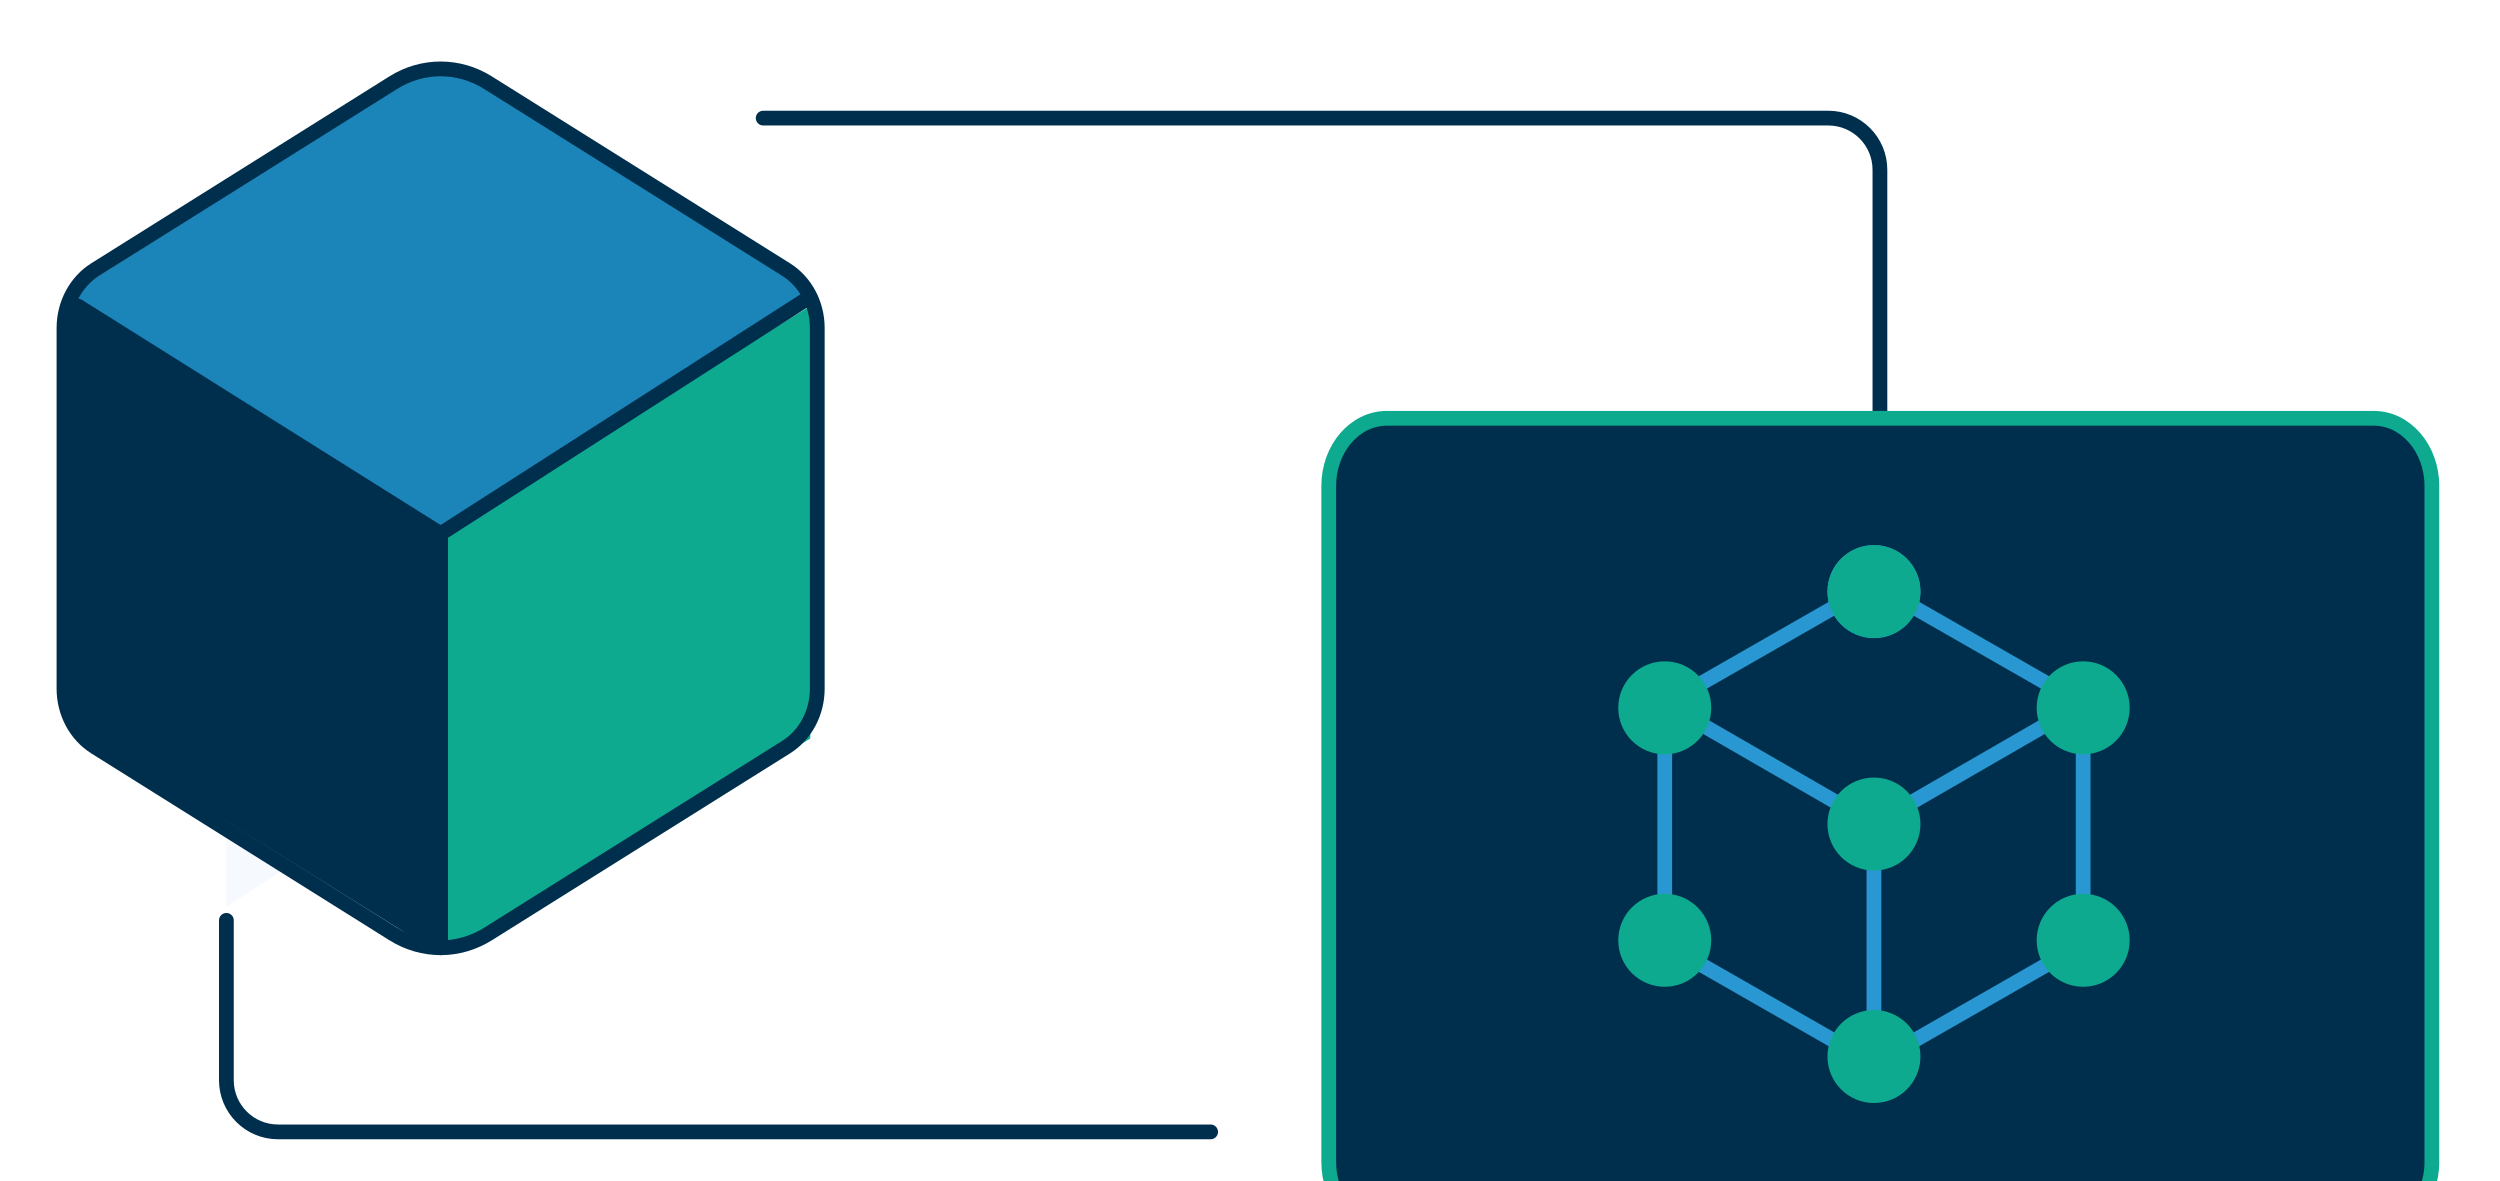
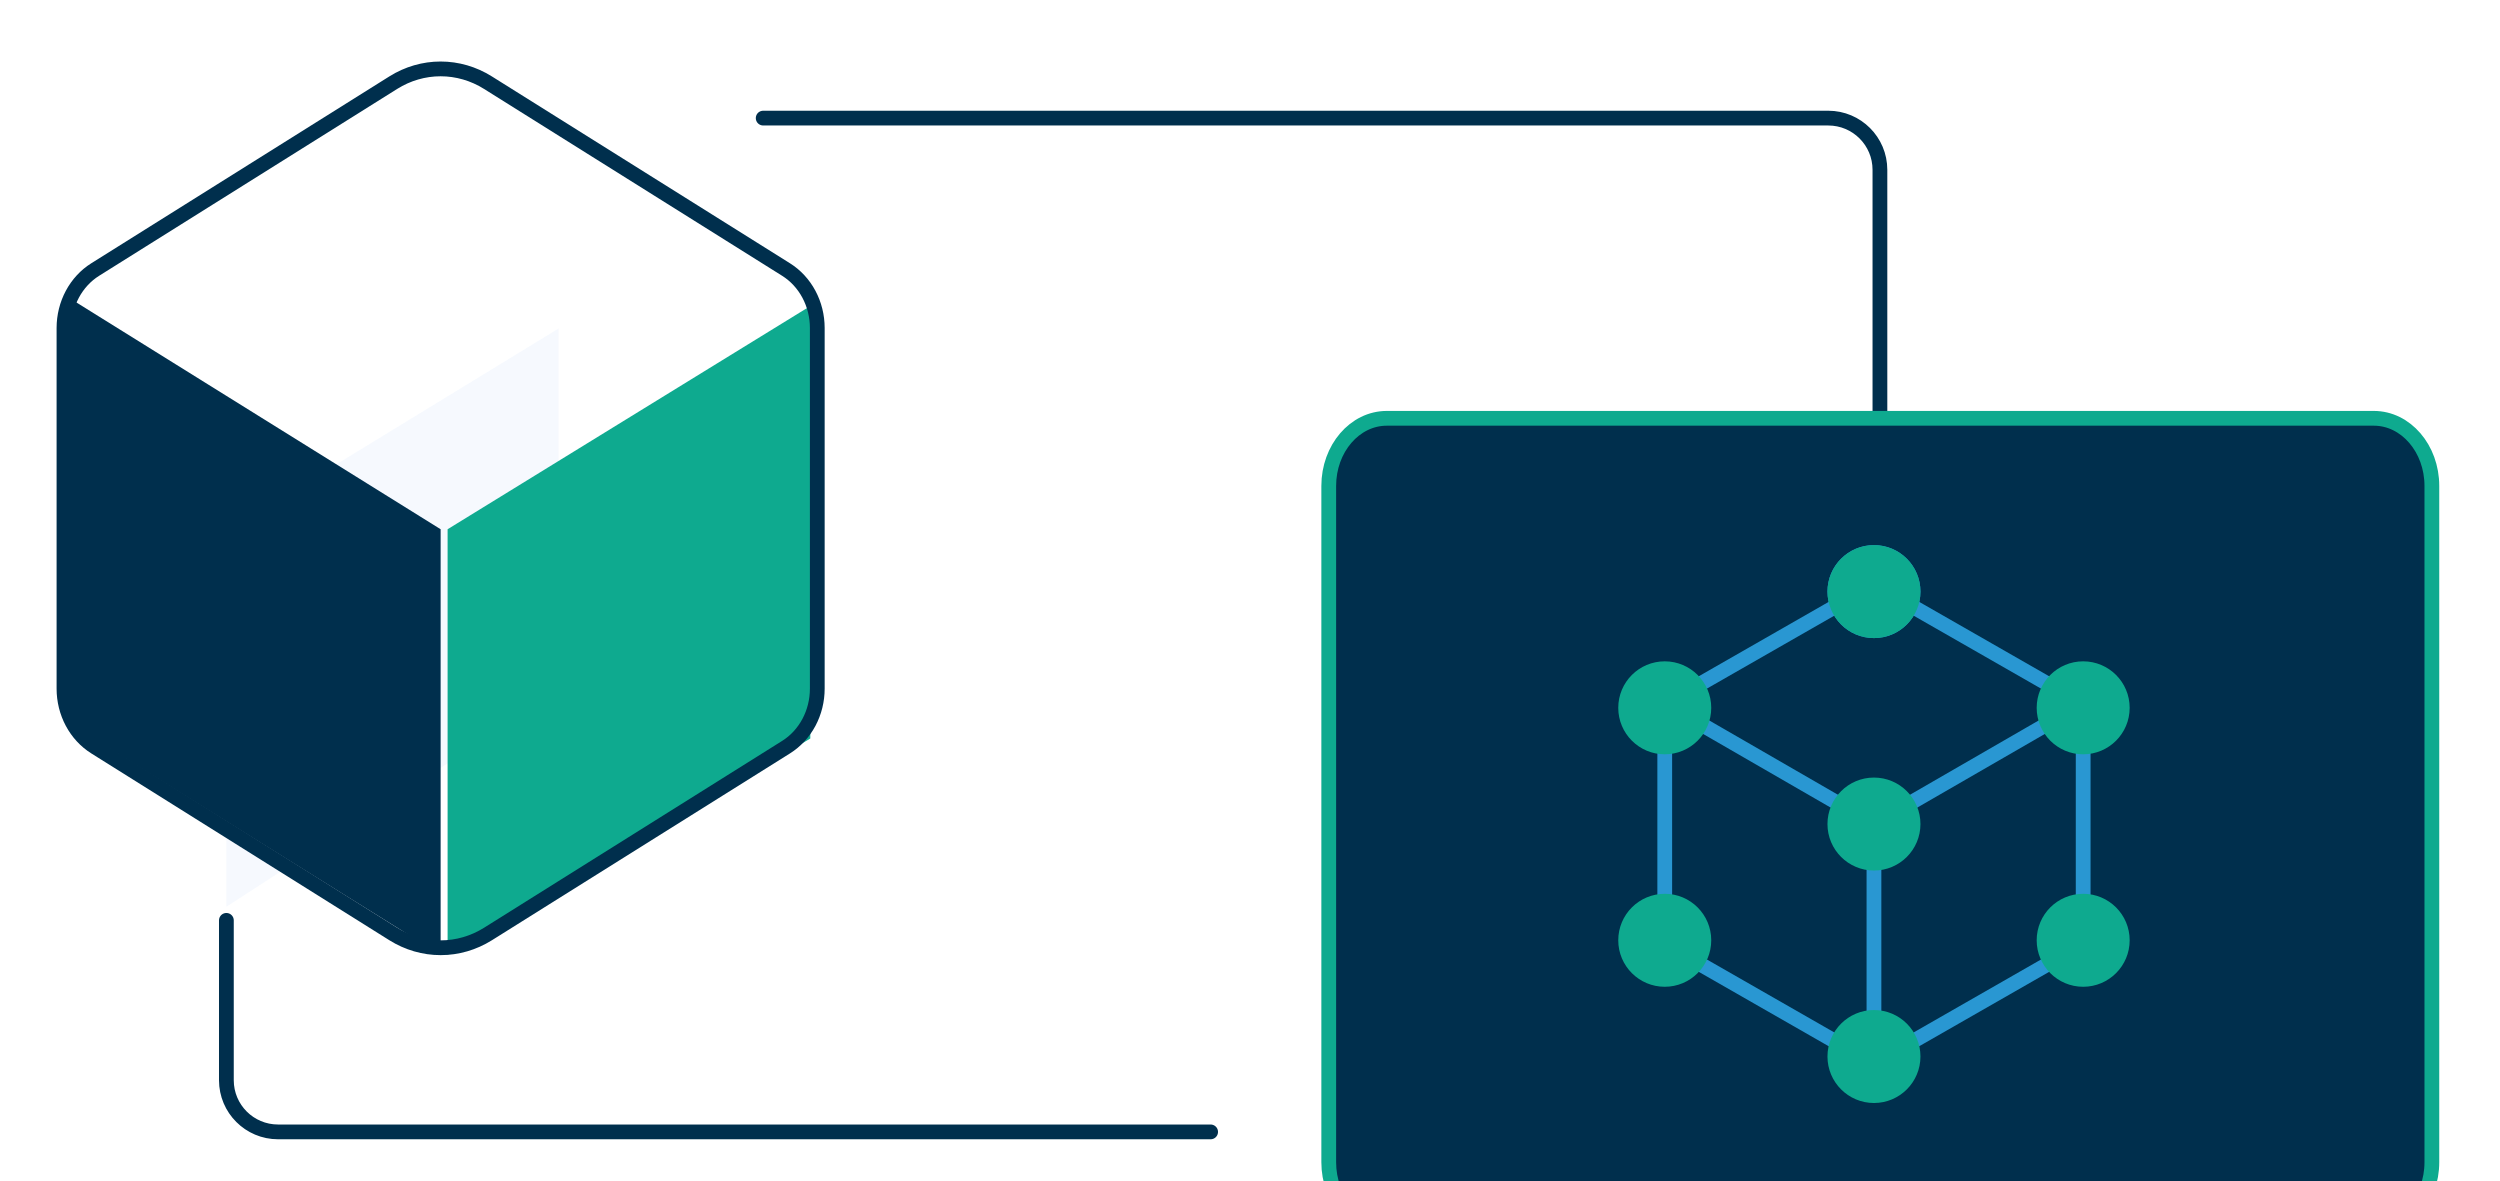
<svg xmlns="http://www.w3.org/2000/svg" width="508" height="240" viewBox="0 0 508 240" fill="none">
  <g clip-path="url(#clip0_920_1398)">
    <path opacity="0.2" d="M113.5 140.5L46 184.25V108L113.5 66.75V140.5Z" fill="#D6E5FC" />
-     <path d="M87.135 13.666C87.942 13.156 88.926 13.009 89.847 13.26L94.638 14.567L163.236 57.654L165.504 60.488L90.102 108.677L14.53 61.445C13.822 61.002 13.819 59.971 14.526 59.525L87.135 13.666Z" fill="#1B84B8" />
    <path d="M14.418 60.772L89.536 107.543V194L14.418 147.228V60.772Z" fill="#002F4D" />
    <path d="M90.953 107.543L164.654 62.189V150.063L90.953 194V107.543Z" fill="#0EAA8F" />
    <path d="M166.071 139.948V66.63C166.068 64.231 165.482 61.874 164.371 59.794C163.259 57.714 161.662 55.984 159.737 54.776L99.146 16.795C96.227 14.964 92.909 14 89.531 14C86.153 14 82.836 14.964 79.917 16.795L19.334 54.776C17.409 55.984 15.812 57.714 14.7 59.794C13.589 61.874 13.003 64.231 13 66.63V139.948C13.001 142.349 13.587 144.708 14.698 146.789C15.81 148.871 17.408 150.602 19.334 151.811L79.925 189.792C82.845 191.62 86.162 192.583 89.539 192.583C92.917 192.583 96.234 191.62 99.154 189.792L159.745 151.811C161.669 150.601 163.266 148.869 164.376 146.788C165.486 144.706 166.07 142.348 166.071 139.948Z" stroke="#002F4D" stroke-width="3" stroke-linecap="round" stroke-linejoin="round" />
-     <path d="M15.834 62.189L89.535 108.458M89.535 108.458L164.369 60.488M89.535 108.458V192.583" stroke="#002F4D" stroke-width="3" stroke-linecap="round" stroke-linejoin="round" />
    <path d="M382 118.021V34.5C382 28.701 377.299 24 371.5 24H155.078M46 187.017V219.5C46 225.299 50.701 230 56.5 230H246" stroke="#002F4D" stroke-width="3" stroke-linecap="round" />
    <path d="M482.358 85H281.798C275.282 85 270 91.152 270 98.741V236.154C270 243.743 275.282 249.895 281.798 249.895H482.358C488.873 249.895 494.155 243.743 494.155 236.154V98.741C494.155 91.152 488.873 85 482.358 85Z" fill="#002F4D" stroke="#0EAA8F" stroke-width="3" />
    <g clip-path="url(#clip1_920_1398)">
      <path d="M380.788 214.683C379.131 214.683 377.503 214.251 376.064 213.429L342.999 194.497C340.075 192.825 338.275 189.736 338.275 186.387V148.513C338.275 145.169 340.075 142.075 342.999 140.398L376.064 121.466C377.503 120.644 379.131 120.212 380.788 120.212C382.444 120.212 384.073 120.644 385.511 121.466L418.576 140.398C420.008 141.214 421.2 142.394 422.029 143.818C422.859 145.242 423.297 146.86 423.3 148.509V186.382C423.3 189.726 421.5 192.82 418.576 194.497L385.511 213.429C384.073 214.251 382.444 214.683 380.788 214.683ZM380.788 214.683V167.45M380.788 167.45L422.024 143.643M380.788 167.45L339.551 143.643" stroke="#2997D2" stroke-width="3" stroke-linecap="round" stroke-linejoin="round" />
      <ellipse cx="380.789" cy="120.212" rx="9.447" ry="9.447" fill="#2997D2" />
      <ellipse cx="338.277" cy="143.83" rx="9.447" ry="9.447" fill="#0EAA8F" />
      <ellipse cx="380.789" cy="167.448" rx="9.447" ry="9.447" fill="#0EAA8F" />
      <ellipse cx="423.301" cy="143.83" rx="9.447" ry="9.447" fill="#0EAA8F" />
      <ellipse cx="338.277" cy="191.065" rx="9.447" ry="9.447" fill="#0EAA8F" />
      <ellipse cx="380.789" cy="214.683" rx="9.447" ry="9.447" fill="#0EAA8F" />
      <ellipse cx="423.301" cy="191.065" rx="9.447" ry="9.447" fill="#0EAA8F" />
      <ellipse cx="380.789" cy="120.212" rx="9.447" ry="9.447" fill="#0EAA8F" />
    </g>
  </g>
  <defs>
    <clipPath id="clip0_920_1398">
      <rect width="508" height="240" fill="white" />
    </clipPath>
    <clipPath id="clip1_920_1398">
      <rect width="113.366" height="113.366" fill="white" transform="translate(324.105 110.765)" />
    </clipPath>
  </defs>
</svg>